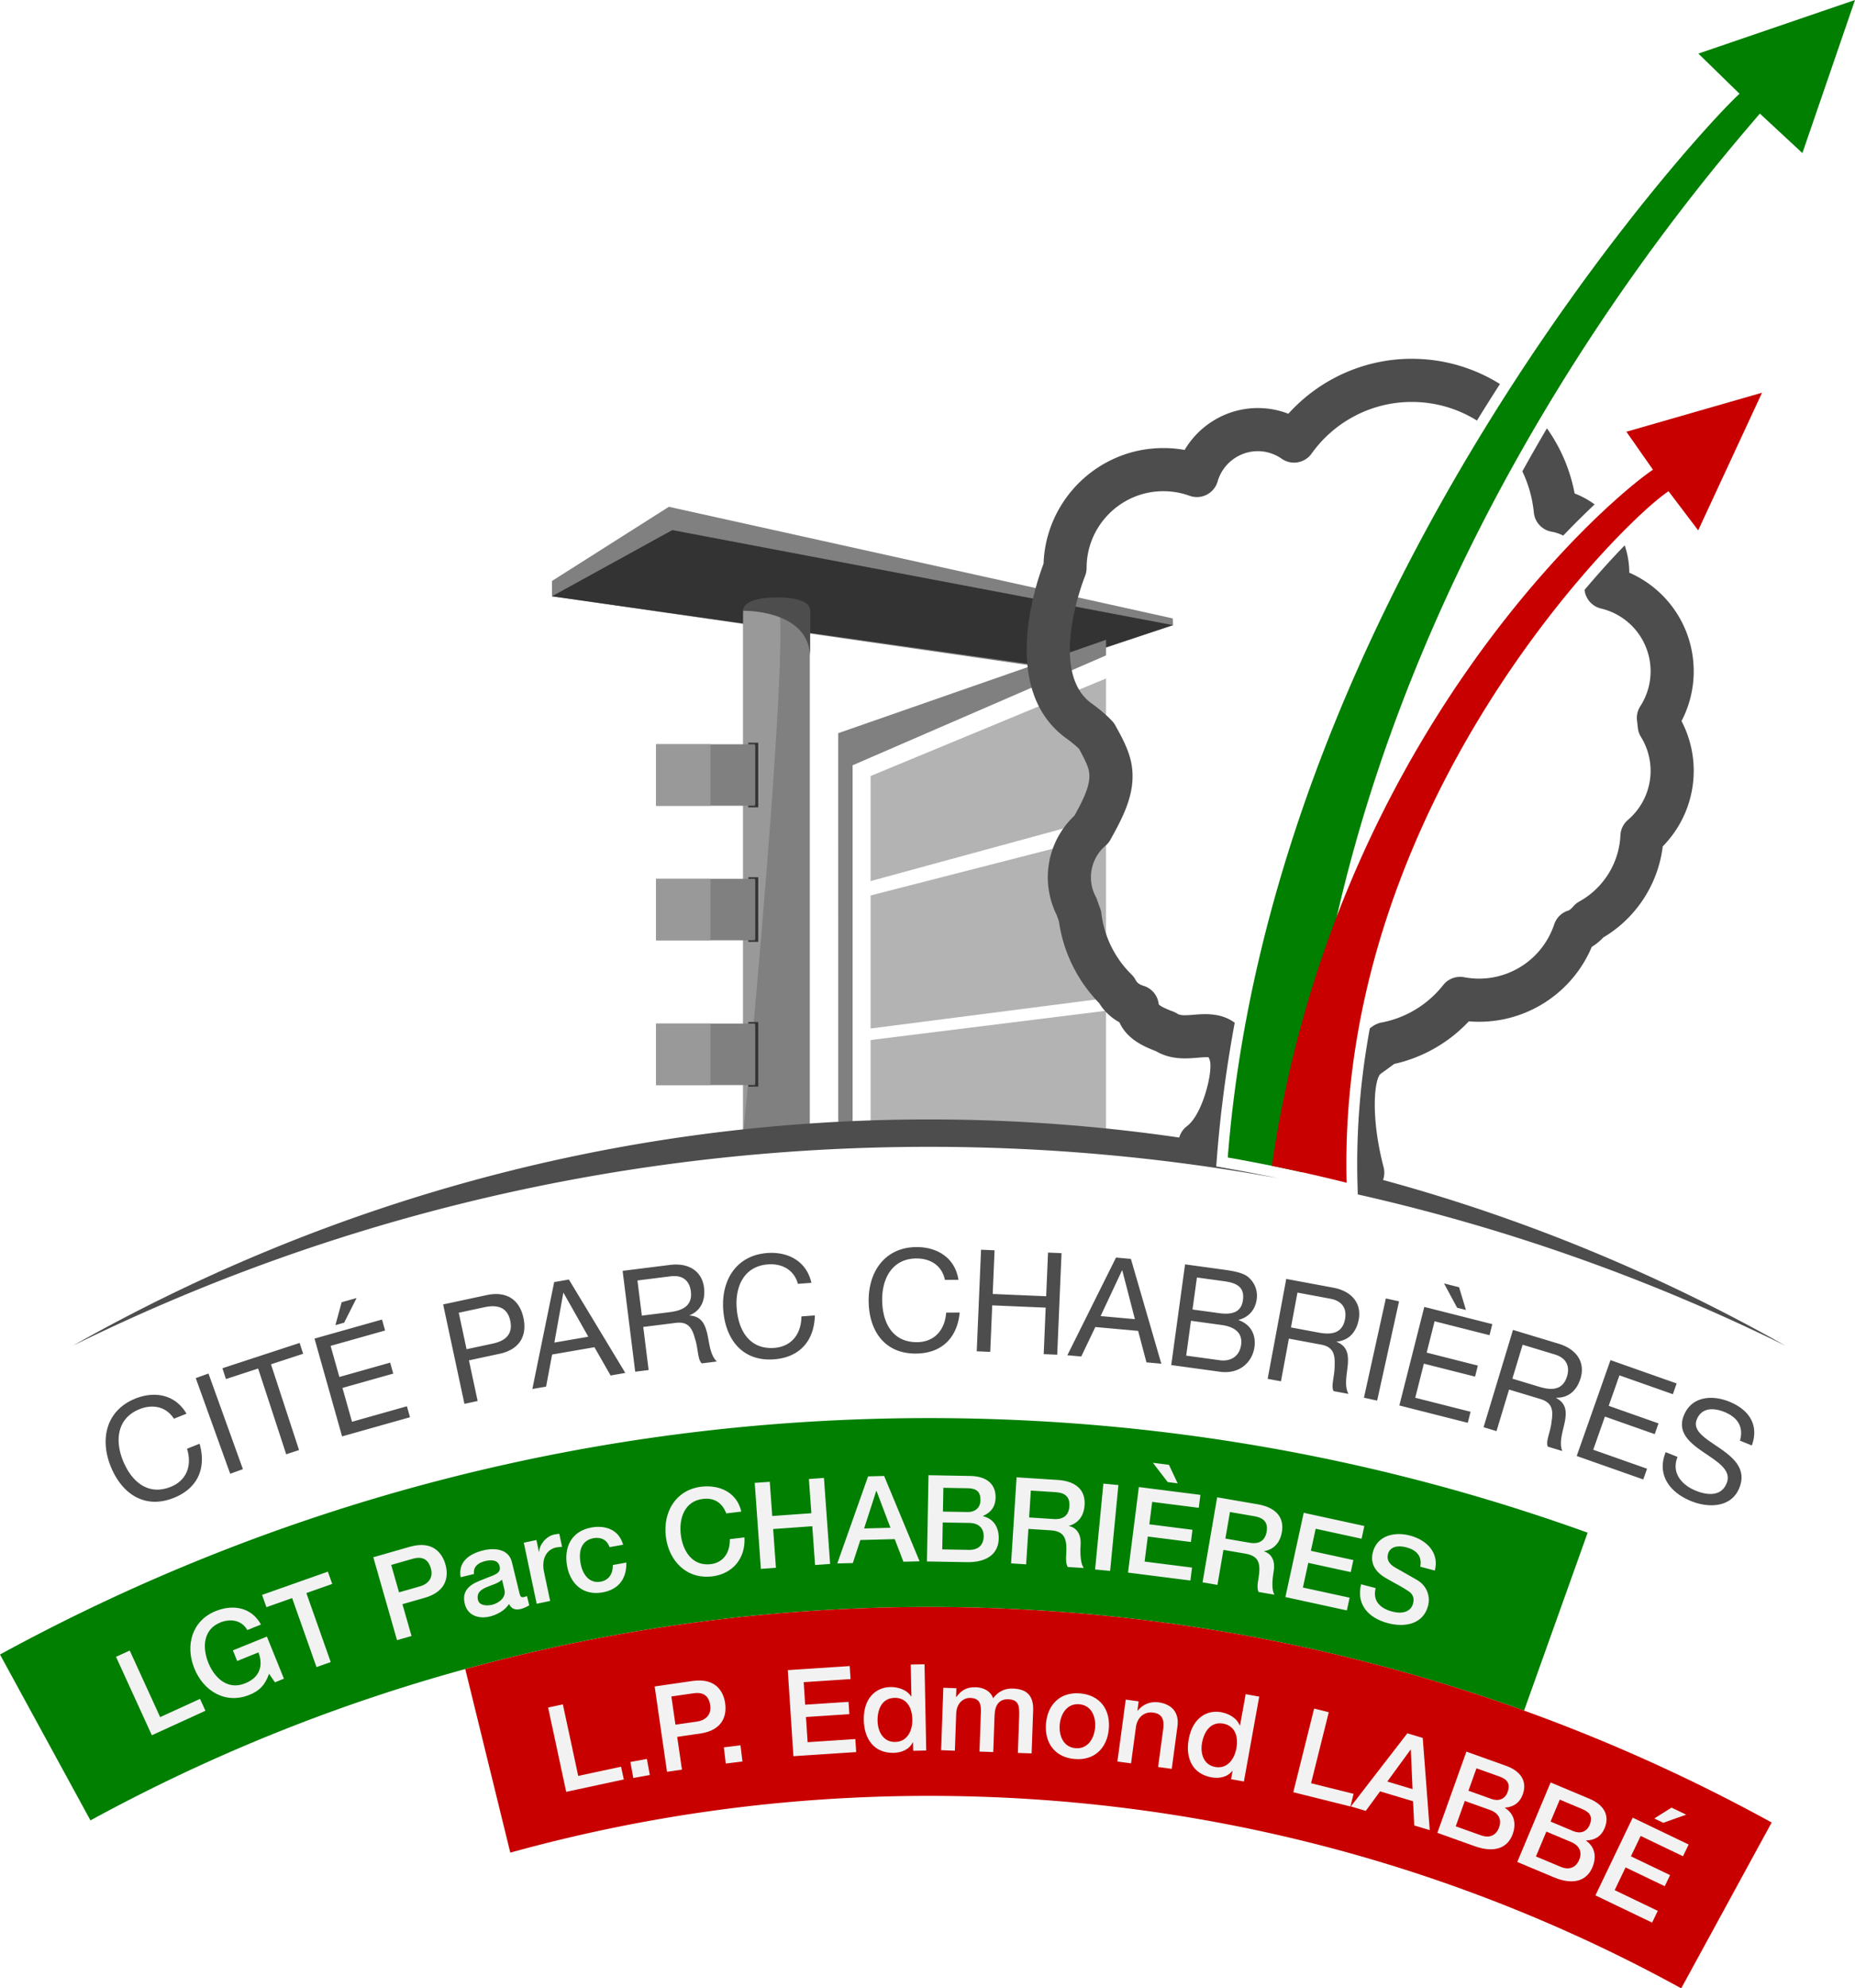
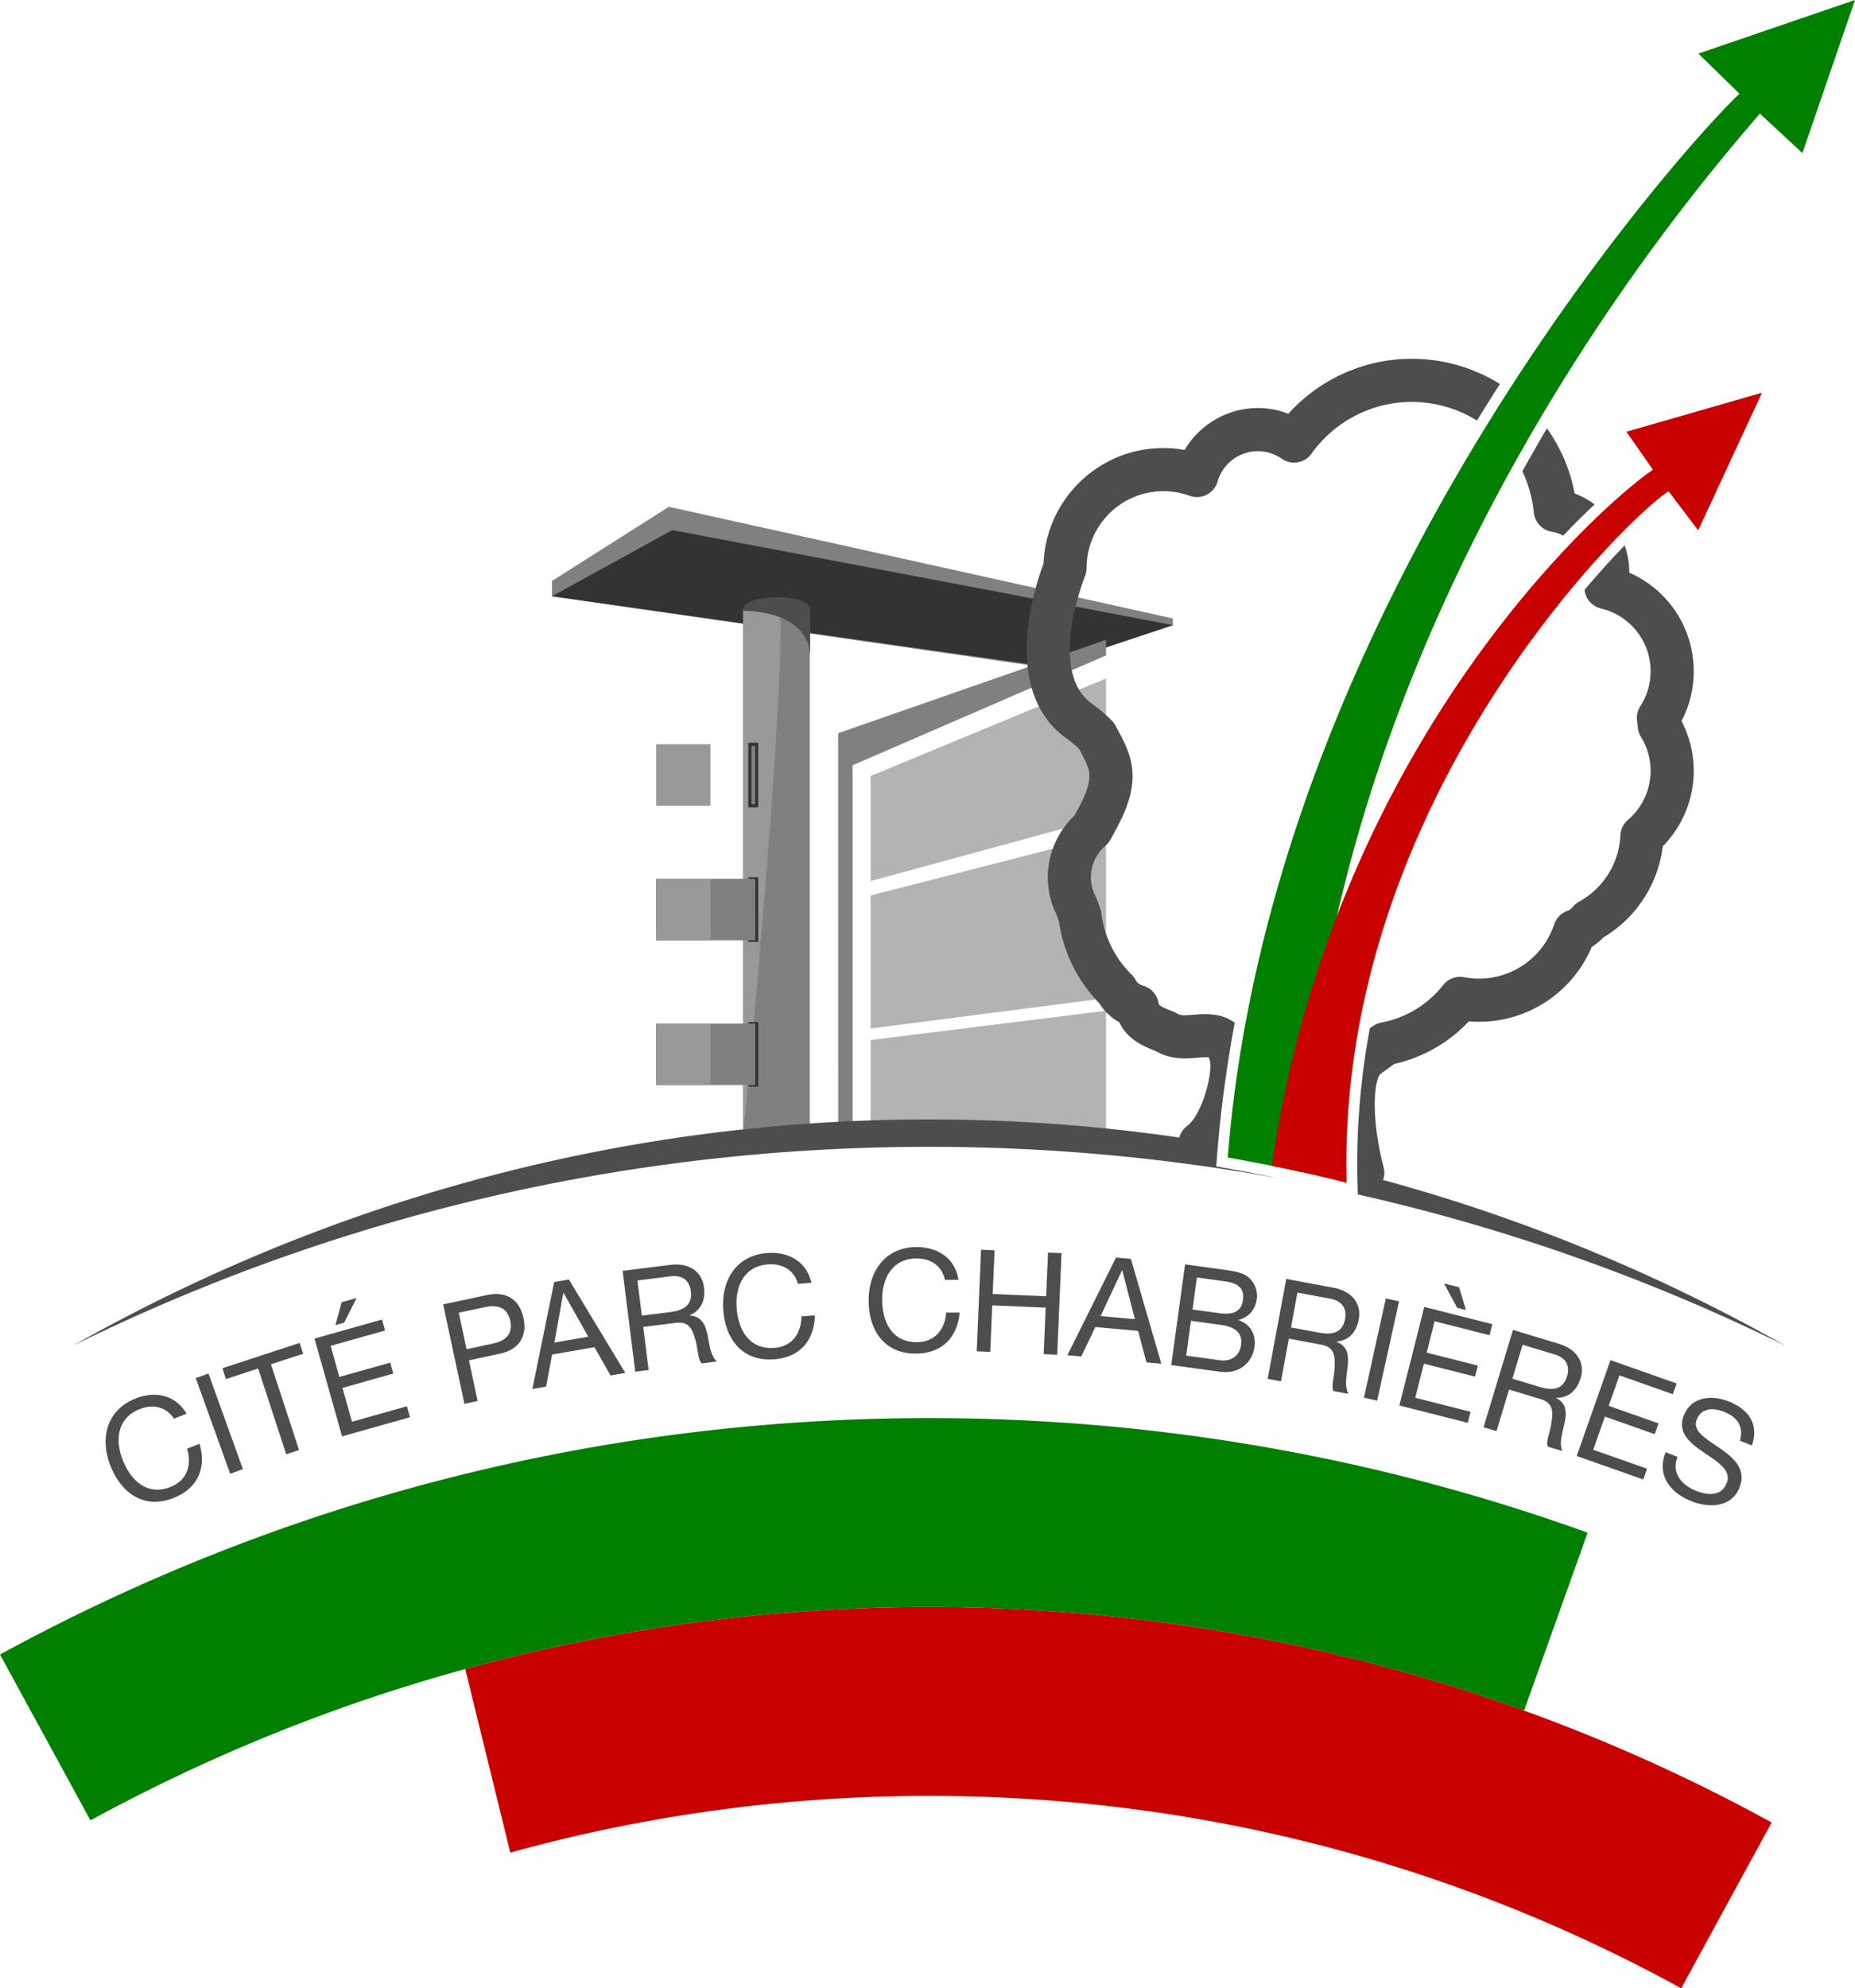
<svg xmlns="http://www.w3.org/2000/svg" viewBox="-181 73.092 600 642.828">
  <path d="M-2.469 265.874v-4.948l37.812-23.984 162.982 36.088.081 2.166-41.023 13.748-159.852-23.07" fill="gray" />
  <path fill="#333" d="M198.406 275.195L36.454 244.472l-38.923 21.402 160.329 22.754z" />
  <path d="M80.928 442.235l-21.54 3.49V270.79c0-2.975 4.823-4.219 10.772-4.219 5.947 0 10.77 1.246 10.77 4.22v171.444h-.002z" fill="gray" />
  <path d="M59.387 439.22V270.79c0-2.975 4.823-4.219 10.771-4.219 5.947 0-10.77 175.399-10.77 172.648z" fill="#999" />
  <path d="M61.545 313.712v19.883h2.205v-19.883h-2.205zm0 63.374h2.205v-19.882h-2.205v19.882zm0 46.804h2.205V404.01h-2.205v19.881z" fill="gray" stroke="#333" />
-   <path d="M31.223 313.712v19.883h31.984v-19.883H31.223zm0 63.374h31.984v-19.882H31.223v19.882zm0 46.804h31.984V404.01H31.223v19.881z" fill="gray" />
+   <path d="M31.223 313.712v19.883v-19.883H31.223zm0 63.374h31.984v-19.882H31.223v19.882zm0 46.804h31.984V404.01H31.223v19.881z" fill="gray" />
  <path d="M31.223 313.712v19.883h17.574v-19.883H31.223zm0 63.374h17.574v-19.882H31.223v19.882zm0 46.804h17.574V404.01H31.223v19.881z" fill="#999" />
  <path d="M100.602 323.977v33.965l76.142-20.76v-44.734l-76.142 31.529zm0 81.627l76.142-9.8v-52.732l-76.142 19.517v43.015zm0 33.409l76.142 3.105v-42.25l-76.142 9.466v29.679z" fill="#b3b3b3" />
  <path fill="gray" d="M176.744 279.94L90.11 310.129l.01 131.107h4.658V320.503l81.966-35.516z" />
  <path d="M-120.51 541.47c1.633 5.198.06 10.188-5.282 12.324-7.307 2.922-12.707-1.66-15.493-8.625-2.546-6.365-1.862-13.579 5.402-16.485 4.232-1.692 8.563-.897 11.145 3.078l4.059-1.622c-3.539-6.119-10.162-7.437-16.529-4.89-9.4 3.758-11.555 12.997-8.018 21.844 3.555 8.888 10.972 14.05 20.459 10.256 7.693-3.077 10.59-9.588 8.318-17.503l-4.06 1.623zm36.423-34.205l-24.972 8.179 1.145 3.498 10.409-3.408 9.08 27.727 4.156-1.361-9.081-27.728 10.408-3.407-1.145-3.5zm-33.594 11.373l11.137 30.921 4.114-1.482-11.136-30.922-4.115 1.483zm432.805-279.833a6.974 6.974 0 0 0 5.738 6.184 13.54 13.54 0 0 1 3.77 1.258 279.224 279.224 0 0 1 10.148-10.08 27.323 27.323 0 0 0-6.466-3.534 53.404 53.404 0 0 0-8.962-21.067 640.312 640.312 0 0 0-7.95 13.915 39.8 39.8 0 0 1 3.722 13.324zm-7.913-20.185a648.447 648.447 0 0 1 7.413-12.8 53.445 53.445 0 0 0-4.781-4.475 722.148 722.148 0 0 0-7.517 11.954 39.526 39.526 0 0 1 4.885 5.32zM-67.145 532.748l-3.085-10.94 16.43-4.633-1-3.544-16.43 4.634-2.836-10.053 17.626-4.97-.998-3.544-21.833 6.159 8.918 31.619 21.966-6.195-1-3.543-17.758 5.01zm287.016-88.326c2.54.462 5.076.948 7.608 1.445.362-2.347.753-4.684 1.157-7.016a450.443 450.443 0 0 0-8.085-1.397c-.242 2.318-.479 4.638-.68 6.968zm1.008-10.02c3.02-7.569 4.27-16.057 3.021-21.62a411.663 411.663 0 0 0-3.021 21.62zM81.039 285.182v-14.61c0-3.055-4.476-4.336-10.59-4.336-6.113 0-11.069 1.28-11.069 4.336 0 0 20.978-.531 21.658 14.61zm250.141-31.659c.617-.696 1.217-1.367 1.798-2.01a266.56 266.56 0 0 1 8.227-8.723c-.426-.622-.871-1.23-1.346-1.815a267.426 267.426 0 0 0-10.02 9.927c.536.82.992 1.694 1.341 2.621zM-23.575 491.795l-14.09 3.018 6.886 32.138 4.275-.916-2.816-13.142 9.813-2.103c6.4-1.324 9.095-5.666 7.822-11.607-1.272-5.943-5.5-8.754-11.89-7.388zm1.856 15.703l-8.372 1.794-2.524-11.792 8.37-1.795c4.816-1.031 7.465.566 8.285 4.393.819 3.826-.933 6.413-5.759 7.4zm254.124-53.493a557.325 557.325 0 0 0-16.89-3.252l-3.13-.552.248-3.168c1.147-14.682 3.115-29.134 5.736-43.284-4.407-3.316-9.913-2.864-13.094-2.6-2.739.23-4.471.322-5.452-.322a6.983 6.983 0 0 0-1.3-.67l-.44-.17c-1.25-.486-3.852-1.492-4.295-2.247a6.972 6.972 0 0 0-4.94-5.94c-1.604-.48-2.182-1.214-2.567-1.936a6.991 6.991 0 0 0-1.273-1.7c-5.397-5.287-8.865-12.31-9.764-19.772a6.96 6.96 0 0 0-.4-1.632c-.28-.738-.537-1.463-.785-2.157l-.279-.785a7.047 7.047 0 0 0-.383-.872 13.303 13.303 0 0 1-1.537-6.219c0-3.935 1.73-7.67 4.745-10.248a6.983 6.983 0 0 0 1.572-1.927c4.215-7.625 8.992-16.267 6.436-26.113-.877-3.388-2.605-6.823-4.93-10.939a7.023 7.023 0 0 0-1.062-1.42c-1.864-1.925-4.04-3.78-6.467-5.514-14.511-10.365-2.358-40.856-2.235-41.152a6.97 6.97 0 0 0 .542-2.696c0-13.687 11.136-24.821 24.822-24.821 2.914 0 5.764.498 8.474 1.481a6.973 6.973 0 0 0 9.082-4.629c1.656-5.763 6.997-9.789 12.99-9.789 2.776 0 5.45.845 7.732 2.442a6.972 6.972 0 0 0 9.676-1.666c7.456-10.456 19.552-16.699 32.357-16.699 7.751 0 14.997 2.196 21.124 6.024a723.703 723.703 0 0 1 7.44-11.811c-8.283-5.184-18.081-8.16-28.564-8.16-15.25 0-29.753 6.547-39.871 17.766a27.316 27.316 0 0 0-9.894-1.843c-9.832 0-18.8 5.33-23.662 13.546-2.26-.405-4.56-.61-6.884-.61-20.913 0-38.012 16.643-38.745 37.38-2.741 7.204-14.144 41.12 7.51 56.586a34.46 34.46 0 0 1 3.95 3.264c1.327 2.383 2.641 4.932 3.115 6.76 1.091 4.205-1.56 9.36-4.577 14.842a27.389 27.389 0 0 0-8.623 19.946c0 4.211.997 8.423 2.887 12.215l.121.34c.188.53.383 1.076.587 1.632 1.388 9.956 5.99 19.308 13.043 26.517a17.39 17.39 0 0 0 6.521 6.165c2.53 5.663 8.31 7.977 11.809 9.332 4.849 2.845 9.854 2.427 13.55 2.12 1.121-.093 2.752-.228 3.486-.122.09.16.229.443.384.907 1.13 3.5-2.266 17.51-7.364 21.333a6.949 6.949 0 0 0-2.513 3.694 560.854 560.854 0 0 0-80.892-5.855c-100.032 0-194.292 26.451-277.008 73.175 83.543-41.178 177.569-64.32 277.008-64.32 38.537 0 76.257 3.49 112.873 10.145zm-302.083 46.707l4.015-7.97-4.827 1.363-2.022 7.406 2.834-.8zm313.516-51.389a563.3 563.3 0 0 1 7.157 1.666c-.093-13.159.92-25.89 2.756-38.124-5.12 7.768-4.499 20.604-2.964 30.334-1.993-.415-4.191-.866-6.507-1.334a434.763 434.763 0 0 0-.442 7.458zm-7.65-1.678c.234.05.47.095.704.145.122-2.433.273-4.867.439-7.303l-1.82-.352c-.41 2.363-.805 4.731-1.17 7.11.619.129 1.23.269 1.847.4zm54.115 48.238l2.856.724-2.221-7.353-4.865-1.231 4.23 7.86zm39.94 22.774c1.519-5.022-1.166-9.344-7.069-11.128l-14.8-4.477-9.515 31.453 4.184 1.266 4.065-13.436 10.22 3.09c4.052 1.226 4.015 4.05 3.523 7.268-.315 3.272-2.003 6.463-1.2 8.1l4.67 1.414c-1.109-2.692.107-6.074.775-9.238.624-3.177.688-6.09-2.756-7.902l.028-.088c4.11.088 6.728-2.532 7.875-6.322zm-13.346 2.792l-8.722-2.637 3.317-10.97 10.397 3.144c3.922 1.184 4.902 3.982 3.969 7.066-1.385 4.583-5.04 4.583-8.961 3.397zm-33.874-21.188l17.76 4.498.903-3.57-22-5.572-8.067 31.864 22.134 5.606.904-3.57-17.895-4.532 2.792-11.022 16.556 4.192.903-3.57-16.557-4.193 2.567-10.13zm-22.855 24.704l4.27.943 7.081-32.092-4.27-.943-7.081 32.092zm82.64-7.219l17.279 6.088 1.224-3.473-21.403-7.542-10.926 30.996 21.533 7.588 1.224-3.473-17.408-6.135 3.78-10.722 16.107 5.676 1.223-3.473-16.106-5.676 3.473-9.854zm-5.98-247.924a20.848 20.848 0 0 1 16.058 20.337c0 3.98-1.154 7.877-3.337 11.27a6.97 6.97 0 0 0-1.057 4.62c.1.818.192 1.616.276 2.382.113 1.03.454 2.02.997 2.902a20.841 20.841 0 0 1 3.123 10.95c0 6.106-2.675 11.9-7.338 15.895a6.967 6.967 0 0 0-2.43 4.993c-.386 8.88-5.475 17.068-13.282 21.369a6.984 6.984 0 0 0-1.947 1.59c-.632.743-1.213 1.215-1.682 1.364a6.974 6.974 0 0 0-4.497 4.436c-3.507 10.499-13.285 17.552-24.332 17.552-1.584 0-3.2-.153-4.804-.456a6.96 6.96 0 0 0-6.768 2.531c-5.01 6.35-12.122 10.656-20.02 12.13-1.033.192-2.11.689-2.956 1.311l-.765.562c-2.909 15.754-4.456 32.427-3.998 49.819l.102 3.87A622.98 622.98 0 0 1 396.54 508.18c-40.817-23.056-84.448-41.164-130.192-53.605a6.96 6.96 0 0 0 .188-4.087c-4.396-16.867-2.923-28.834-.937-30.251a397.48 397.48 0 0 0 4.366-3.173 47.207 47.207 0 0 0 24.128-13.774c17.266 1.446 33.192-8.48 39.765-24.072 1.332-.813 2.59-1.837 3.769-3.068 10.59-6.274 17.724-17.273 19.185-29.423a34.824 34.824 0 0 0 10.023-24.443c0-5.602-1.359-11.109-3.95-16.074a34.641 34.641 0 0 0 3.948-16.051c0-14.075-8.314-26.449-20.836-31.92a27.47 27.47 0 0 0-1.487-8.84c-3.921 4.05-8.308 8.861-12.986 14.402a6.969 6.969 0 0 0 5.303 6.02zm41.47 256.41c-5.55-2.239-12.158-1.727-14.655 4.463-2.255 5.591 2.085 8.98 6.522 12.01 4.436 3.03 9.01 5.72 7.323 9.902-1.774 4.397-6.294 3.915-9.965 2.435-4.61-1.86-7.984-5.802-5.919-10.925l-3.842-1.548c-2.995 7.427 1.425 13.08 8.255 15.836 5.55 2.238 12.96 2.2 15.579-4.29 2.408-5.975-1.769-9.648-6.189-12.72-4.461-3.09-9.104-5.607-7.588-9.363 1.6-3.972 5.514-3.832 8.93-2.454 4.184 1.686 6.33 4.736 5.042 9.28l3.844 1.55c2.447-6.807-1.104-11.663-7.336-14.176zm-198.323-46.57l-15.739 31.58 4.494.403 4.555-9.525 13.844 1.247 2.689 10.177 4.812.435-9.841-33.882-4.814-.434zm-4.984 18.914l6.922-14.765.09.008 4.081 15.757-11.093-1zm-59.372 8.442c-7.872.056-11.23-6.182-11.282-13.686-.048-6.858 3.223-13.326 11.047-13.38 4.558-.031 8.303 2.29 9.255 6.934l4.373-.03c-1.062-6.99-6.75-10.634-13.608-10.586-10.126.07-15.504 7.887-15.438 17.415.067 9.575 5.09 17.09 15.31 17.018 8.287-.057 13.36-5.064 14.132-13.263l-4.373.029c-.377 5.435-3.663 9.509-9.416 9.55zm-46.154 1.841c-7.85.593-11.626-5.4-12.19-12.882-.517-6.84 2.302-13.515 10.105-14.105 4.545-.343 8.44 1.717 9.709 6.284l4.36-.33c-1.538-6.902-7.46-10.146-14.3-9.63-10.1.764-14.93 8.93-14.211 18.432.721 9.548 6.247 16.703 16.44 15.933 8.262-.626 12.983-5.97 13.19-14.2l-4.36.328c-.004 5.447-3.005 9.735-8.743 10.17zM42.09 498.405l-.012-.09c3.79-1.588 5.122-5.047 4.63-8.974-.65-5.207-4.856-8.067-10.976-7.303l-15.345 1.916 4.071 32.608 4.34-.542-1.74-13.928 10.596-1.323c4.202-.525 5.315 2.072 6.17 5.212 1.039 3.117.792 6.718 2.19 7.89l4.843-.606c-2.107-2.01-2.37-5.594-3.043-8.757-.718-3.158-1.842-5.845-5.724-6.103zm-6.446-1.096l-9.042 1.128-1.421-11.371 10.778-1.346c4.066-.508 6.098 1.651 6.497 4.846.592 4.75-2.748 6.235-6.812 6.743zm121.737-5.139l-17.29-.736.601-14.119-4.37-.186-1.398 32.836 4.368.187.643-15.039 17.29.737-.64 15.037 4.37.187 1.397-32.837-4.368-.185-.603 14.118zm65.195-6.324c-1.797-1.455-5.581-1.974-8.456-2.367l-11.811-1.62-4.469 32.56 15.734 2.157c6.477.89 10.521-3.2 11.18-7.99.549-4.014-1.226-7.323-5.127-8.695l.012-.09c3.18-.817 5.36-3.169 5.837-6.633.438-3.193-.932-5.75-2.9-7.322zm-2.136 22.01c-.488 3.557-3.172 5.512-6.911 5l-10.855-1.489 1.545-11.266 9.897 1.358c3.649.5 6.907 2.155 6.324 6.396zm.591-14.461c-.469 3.42-2.72 4.923-7.646 4.248l-8.665-1.19 1.42-10.352 8.665 1.19c3.74.511 6.845 1.59 6.226 6.104zm-222.78-5.803l-7.062 34.563 4.445-.768 1.946-10.376 13.694-2.365 5.222 9.14 4.762-.822-18.246-30.195-4.761.823zm.061 19.557l2.881-16.047.09-.017 8.004 14.17-10.975 1.894zm251.927-17.751l-15.201-2.831-6.017 32.305 4.299.8 2.57-13.8 10.497 1.954c4.161.775 4.435 3.588 4.297 6.84.043 3.284-1.285 6.642-.309 8.182l4.795.894c-1.396-2.555-.559-6.05-.24-9.268.274-3.225.02-6.13-3.602-7.553l.018-.09c4.092-.36 6.41-3.252 7.136-7.144.96-5.157-2.179-9.16-8.243-10.29zm3.817 10.167c-.876 4.706-4.507 5.106-8.535 4.356l-8.959-1.67 2.1-11.266 10.676 1.989c4.028.75 5.308 3.424 4.718 6.591z" fill="#4d4d4d" />
  <path d="M-181 608l29.258 53.62c80.579-43.985 173.005-68.988 271.274-68.988 67.556 0 132.346 11.824 192.428 33.502l20.562-57.524c-66.508-23.974-138.22-37.05-212.99-37.05C10.662 531.56-91.734 559.263-181 608zM368.339 90.418l13.312 12.982c-13.343 12.06-151.316 162.044-165.53 343.906a558.187 558.187 0 0 1 24.078 4.786c7.465-182.211 128.943-319.792 148.028-342.28l13.76 12.768L419 73.092l-50.661 17.326z" fill="#007f00" />
  <path d="M119.53 592.632c-51.94 0-102.249 6.991-150.038 20.072l14.563 59.348C27.174 660.096 72.603 653.7 119.531 653.7c88.175 0 171.077 22.565 243.261 62.22l29.253-53.616c-80.87-44.409-173.74-69.672-272.514-69.672zm239.166-360.723l9.583 12.65 20.654-44.505-43.877 12.62 8.588 12.275c-18.258 12.448-103.602 89.51-123.254 225.054a559.06 559.06 0 0 1 24.18 5.467c-3.215-122.114 88.96-213.634 104.126-223.561z" fill="#c80000" />
-   <path d="M6.026 647.248L1.06 624.112l-4.773 1.023 5.852 27.26 18.632-4-.886-4.12-13.859 2.973zm16.869-4.516l.94 5.188 5.342-.966-.939-5.19-5.343.968zm30.657-18.994c-.498-3.44-2.745-8.324-10.628-7.182l-12.174 1.765 3.997 27.592 4.83-.698-1.534-10.59 7.344-1.064c7.889-1.104 8.657-6.423 8.165-9.823zm-9.006 5.92l-7.072 1.024-1.323-9.119 7.151-1.034c2.551-.371 4.889.238 5.414 3.87.505 3.478-2.005 4.945-4.17 5.26zm8.576 8.349l.635 5.233 5.389-.653-.635-5.234-5.389.654zm27.103-1.667l-.534-8.143 14.028-.92-.26-3.976-14.029.92-.478-7.286 15.158-.995-.275-4.21-20.028 1.313 1.821 27.824 20.303-1.33-.276-4.21-15.43 1.013zm33.359-25.103l.203 10.311h-.08c-1.408-2.198-4.24-3.08-6.777-3.03-4.413.084-8.685 3.373-8.542 10.676.119 6.053 3.297 10.718 9.663 10.593 2.54-.05 5.057-1.076 6.184-3.404h.08l.052 2.733 4.218-.083-.55-27.884-4.451.088zm-5.017 25.024c-3.865.077-5.651-3.327-5.718-6.802-.073-3.633 1.34-7.371 5.517-7.453 3.437-.067 5.636 2.546 5.724 6.998.07 3.513-1.54 7.179-5.523 7.257zm38.092-17.257c-2.926-.103-4.886 1.117-6.44 3.133-.818-2.335-3.083-3.47-5.542-3.558-3.2-.113-4.927 1.192-6.325 3.137l-.117-.005.099-2.81-4.215-.15-.714 20.18 4.45.158.425-11.982c.118-3.358 2.294-5.156 4.595-5.074 2.693.097 3.498 1.61 3.4 4.381l-.458 12.958 4.449.157.42-11.826c.12-3.396 1.478-5.339 4.483-5.233 3.473.121 3.59 2.353 3.476 5.554l-.417 11.786 4.449.158.494-13.933c.174-4.918-2.257-6.882-6.512-7.03zm21.786 1.572c-6.457-.583-10.555 3.519-11.108 9.665-.558 6.186 2.737 10.954 9.195 11.537 6.457.583 10.555-3.519 11.113-9.704.554-6.147-2.742-10.915-9.2-11.498zm4.763 11.099c-.316 3.502-2.393 6.962-6.36 6.604-3.969-.359-5.394-4.134-5.078-7.636.314-3.462 2.391-6.923 6.359-6.564 3.968.358 5.393 4.134 5.08 7.596zm20.476-8.226c-2.632-.354-5.1.692-6.713 2.721l-.067-.088.396-2.941-4.18-.564-2.695 20.014 4.412.594 1.592-11.806c.397-2.942 2.606-5.01 5.548-4.613 2.594.35 3.65 1.871 3.305 5.016l-1.694 12.582 4.412.594 1.851-13.743c.604-4.488-1.831-7.183-6.167-7.766zm26.396 7.51l-.078-.013c-.95-2.434-3.55-3.857-6.049-4.307-4.343-.784-9.177 1.598-10.476 8.785-1.073 5.958 1.123 11.156 7.387 12.287 2.498.45 5.17-.058 6.732-2.118l.078.014-.487 2.69 4.152.75 4.954-27.443-4.382-.79-1.831 10.146zm-1.173 7.37c-.625 3.459-2.922 6.736-6.842 6.028-3.805-.688-4.886-4.375-4.27-7.796.646-3.575 2.766-6.961 6.88-6.22 3.381.612 5.023 3.607 4.232 7.988zm24.159 11.275l5.725-22.956-4.736-1.182-6.745 27.047 18.485 4.612 1.021-4.092-13.75-3.43zm31.14-16.135l-18.274 23.633 4.826 1.449 4.63-6.317 10.662 3.202.384 7.823 5.013 1.507-2.265-29.802-4.975-1.495zm-6.478 15.592l7.491-10.272.112.035.554 12.688-8.157-2.45zm38.03 8.51l.027-.075c2.758-.174 4.802-1.602 5.75-4.25 1.566-4.374-.76-7.613-5.468-9.296l-12.76-4.562-9.392 26.256 12.062 4.314c6.803 2.434 10.815.26 12.29-3.86 1.274-3.567.44-6.685-2.51-8.528zm-9.196-12.787l7.502 2.683c2.501.894 3.52 2.336 2.572 4.983-.84 2.353-2.957 3.05-5.163 2.261l-7.502-2.683 2.591-7.244zm7.318 19.082c-.945 2.649-3.103 3.579-5.898 2.579l-8.127-2.907 2.932-8.2 8.127 2.906c2.795 1 3.887 3.047 2.966 5.622zm28.123 4.312l.03-.074c2.762-.023 4.88-1.338 5.969-3.93 1.797-4.284-.35-7.643-4.96-9.577l-12.495-5.243-10.787 25.709 11.812 4.956c6.661 2.795 10.784.843 12.476-3.192 1.467-3.492.8-6.65-2.045-8.649zm-8.495-13.263l7.347 3.082c2.446 1.028 3.386 2.524 2.299 5.116-.967 2.304-3.116 2.884-5.277 1.979l-7.345-3.084 2.976-7.093zm6.279 19.449c-1.087 2.591-3.292 3.403-6.028 2.255l-7.958-3.34 3.37-8.03 7.957 3.34c2.737 1.149 3.717 3.253 2.659 5.775zm33.58-1.144l1.826-3.802-18.094-8.686-12.064 25.134 18.339 8.803 1.826-3.802-13.94-6.691 3.531-7.356 12.672 6.082 1.724-3.59-12.672-6.082 3.16-6.583 13.692 6.573zm1.04-13.447l-4.751-2.28-5.585 3.511 2.922 1.403 7.414-2.634zm-493.605-31.537l-9.841-21.525-4.44 2.03 11.595 25.36 17.333-7.924-1.753-3.837-12.894 5.896zm23.52-21.583l1.392 3.44 6.877-2.783c1.7 4.411.293 8.223-4.37 10.025-5.538 2.24-9.832-1.71-11.838-6.67-2.005-4.96-1.666-10.784 3.873-13.023 3.258-1.317 6.93-.78 8.741 2.446l4.416-1.785c-3.045-5.55-9.002-6.638-14.65-4.353-7.746 3.132-9.891 11.162-6.904 18.546 2.987 7.385 10.11 11.664 17.856 8.53 3.15-1.271 4.993-3.07 6.306-6.803l1.917 2.762 2.896-1.172-5.506-13.61-11.006 4.45zm30.724-25.45l-21.28 7.517 1.404 3.975 8.32-2.939 7.88 22.312 4.602-1.626-7.879-22.31 8.357-2.952-1.404-3.978zm26.521-8.04l-11.825 3.387 7.673 26.804 4.692-1.344-2.944-10.286 7.132-2.042c7.671-2.155 7.716-7.53 6.77-10.834-.957-3.34-3.84-7.877-11.498-5.685zm3.37 12.766l-6.87 1.966-2.536-8.861 6.944-1.988c2.479-.708 4.876-.42 5.886 3.109.966 3.38-1.32 5.171-3.424 5.774zm33.47 3.5c-.797.192-1.126-.168-1.384-1.232l-2.454-10.095c-1.005-4.135-5.405-4.714-9.237-3.784-4.327 1.05-8.254 3.57-7.332 8.692l4.326-1.052c-.326-2.17 1.142-3.57 3.57-4.16 1.747-.424 4.162-.568 4.706 1.67.618 2.542-2.236 2.874-5.21 4.199-3.54 1.301-7.256 3.047-6.066 7.943.93 3.832 4.579 4.955 8.107 4.097 2.316-.56 4.91-1.955 6.212-4.039.776 1.702 2.175 2.006 3.92 1.58.722-.174 2.023-.772 2.613-1.156l-.728-2.997c-.436.187-.778.27-1.043.333zm-10.208 2.479c-1.519.368-4.123.399-4.593-1.538-.552-2.276.952-3.364 2.737-4.119 1.814-.805 3.91-1.273 5.026-2.467l.783 3.226c.665 2.73-2.058 4.436-3.953 4.898zm16.762-10.63c-.92-4.356.94-7.262 3.921-7.892.611-.126 1.285-.15 1.913-.203l-.889-4.202c-.389.042-.672.023-1.667.233-2.673.563-4.796 3.366-4.849 5.571l-.077.017-.806-3.82-4.088.863 4.172 19.748 4.354-.92-1.984-9.395zm18.336 3.17c-3.804.689-5.899-2.544-6.497-5.85-1.092-6.035 1.883-7.803 4.15-8.214 2.42-.438 4.425.548 5.21 2.906l4.382-.792c-1.307-4.805-5.643-6.402-10.257-5.565-6.534 1.183-8.95 6.463-7.866 12.46 1.059 5.84 5.28 9.642 11.505 8.515 5.112-.926 7.787-4.347 7.661-9.644l-4.382.793c.092 2.92-1.37 4.93-3.906 5.39zm41.77-13.755c.093 4.078-1.889 7.579-6.193 8.09-5.933.708-9.04-4.232-9.67-9.544-.634-5.311 1.225-10.841 7.157-11.548 4.033-.482 6.365 1.6 7.558 4.683l4.848-.578c-1.292-5.9-6.628-8.765-12.875-8.06-8.3.988-12.477 8.17-11.535 16.08.942 7.91 6.69 13.912 14.988 12.923 6.707-.797 10.854-5.933 10.452-12.61l-4.73.564zm26.665-4.171l.9 12.54 4.867-.35-1.992-27.807-4.867.349.79 11.061-12.657.905-.79-11.06-4.868.348 1.99 27.807 4.87-.348-.9-12.54 12.657-.905zm29.472 11.473l5.23-.137-11.463-27.587-5.19.136-9.966 28.148 5.035-.13 2.421-7.447 11.124-.29 2.81 7.307zm-12.703-10.758l3.903-12.093.117-.004 4.49 11.874-8.51.223zm43.539 3.314c.068-3.787-1.72-6.476-5.104-7.279l.002-.08c2.558-1.045 4.039-3.05 4.09-5.863.083-4.648-3.157-6.972-8.156-7.061l-13.55-.244-.503 27.884 12.81.23c7.225.13 10.331-3.212 10.41-7.587zm-17.908-16.457l7.966.143c2.656.048 4.083 1.09 4.032 3.901-.044 2.5-1.827 3.836-4.17 3.792l-7.966-.142.138-7.694zm-.202 11.207l8.63.155c2.968.053 4.658 1.646 4.61 4.38-.05 2.813-1.798 4.383-4.766 4.33l-8.63-.155.156-8.71zm27.704 2.084l7.17.458c4.481.285 5.389 2.612 5.063 7.716-.087 1.366-.184 2.886.48 4.14l5.22.333c-.98-1.197-1.257-4.188-1.052-7.422.283-4.402-2.093-5.808-3.753-6.148l.004-.078c.917-.254 4.706-1.381 5.046-6.719.303-4.714-2.637-7.72-8.715-8.108l-13.286-.848-1.78 27.82 4.87.31.733-11.454zm.792-12.39l7.91.503c2.535.165 4.789 1.011 4.561 4.558-.185 2.923-1.958 4.335-5.036 4.138l-7.989-.51.554-8.69zm23.456-2.256l-2.674 27.76 4.86.469 2.673-27.76-4.859-.469zm24.03-.083l-2.82-5.986-5.192-.66 4.796 6.237 3.215.409zm4.65 27.234l-15.337-1.947 1.027-8.095 13.944 1.77.5-3.95-13.944-1.771.92-7.243 15.066 1.912.532-4.182-19.908-2.528-3.51 27.654 20.18 2.563.53-4.183zm21.25-20.462l-13.127-2.256-4.724 27.486 4.812.827 1.947-11.317 7.084 1.218c4.425.76 5.082 3.172 4.215 8.217-.232 1.347-.49 2.848.036 4.167l5.159.887c-.85-1.296-.81-4.3-.258-7.495.747-4.35-1.466-6-3.082-6.516l.013-.077c.94-.155 4.828-.874 5.734-6.148.8-4.66-1.802-7.96-7.809-8.993zm2.879 8.858c-.497 2.887-2.41 4.105-5.452 3.582l-7.891-1.357 1.474-8.586 7.816 1.344c2.503.431 4.655 1.514 4.053 5.017zm26.842 21.337l-15.11-3.285 1.735-7.977 13.736 2.99.847-3.893-13.738-2.988 1.552-7.135 14.844 3.229.897-4.122-19.614-4.266-5.926 27.244 19.88 4.323.897-4.12zm19.473-20.101c-4.873-1.28-10.523-.057-11.942 5.344-.735 2.795-.108 5.947 4.173 8.403 3.434 1.992 5.76 3.129 7.462 4.34.986.703 1.902 1.833 1.356 3.91-.535 2.04-2.62 3.675-6.774 2.583-3.779-.992-6.41-3.42-5.32-7.575l-4.724-1.238c-1.641 6.715 2.572 10.97 8.728 12.587 5.366 1.409 11.363.399 12.95-5.646.734-2.795-.173-6.262-3.446-8.254-1.287-.78-6.85-3.898-7.236-4.118-1.786-1.036-2.792-2.431-2.297-4.32.714-2.72 3.68-2.789 5.87-2.213 3.249.854 5.253 2.752 4.568 6.287l4.721 1.24c1.477-5.629-2.46-9.852-8.09-11.33z" fill="#f2f2f2" />
</svg>